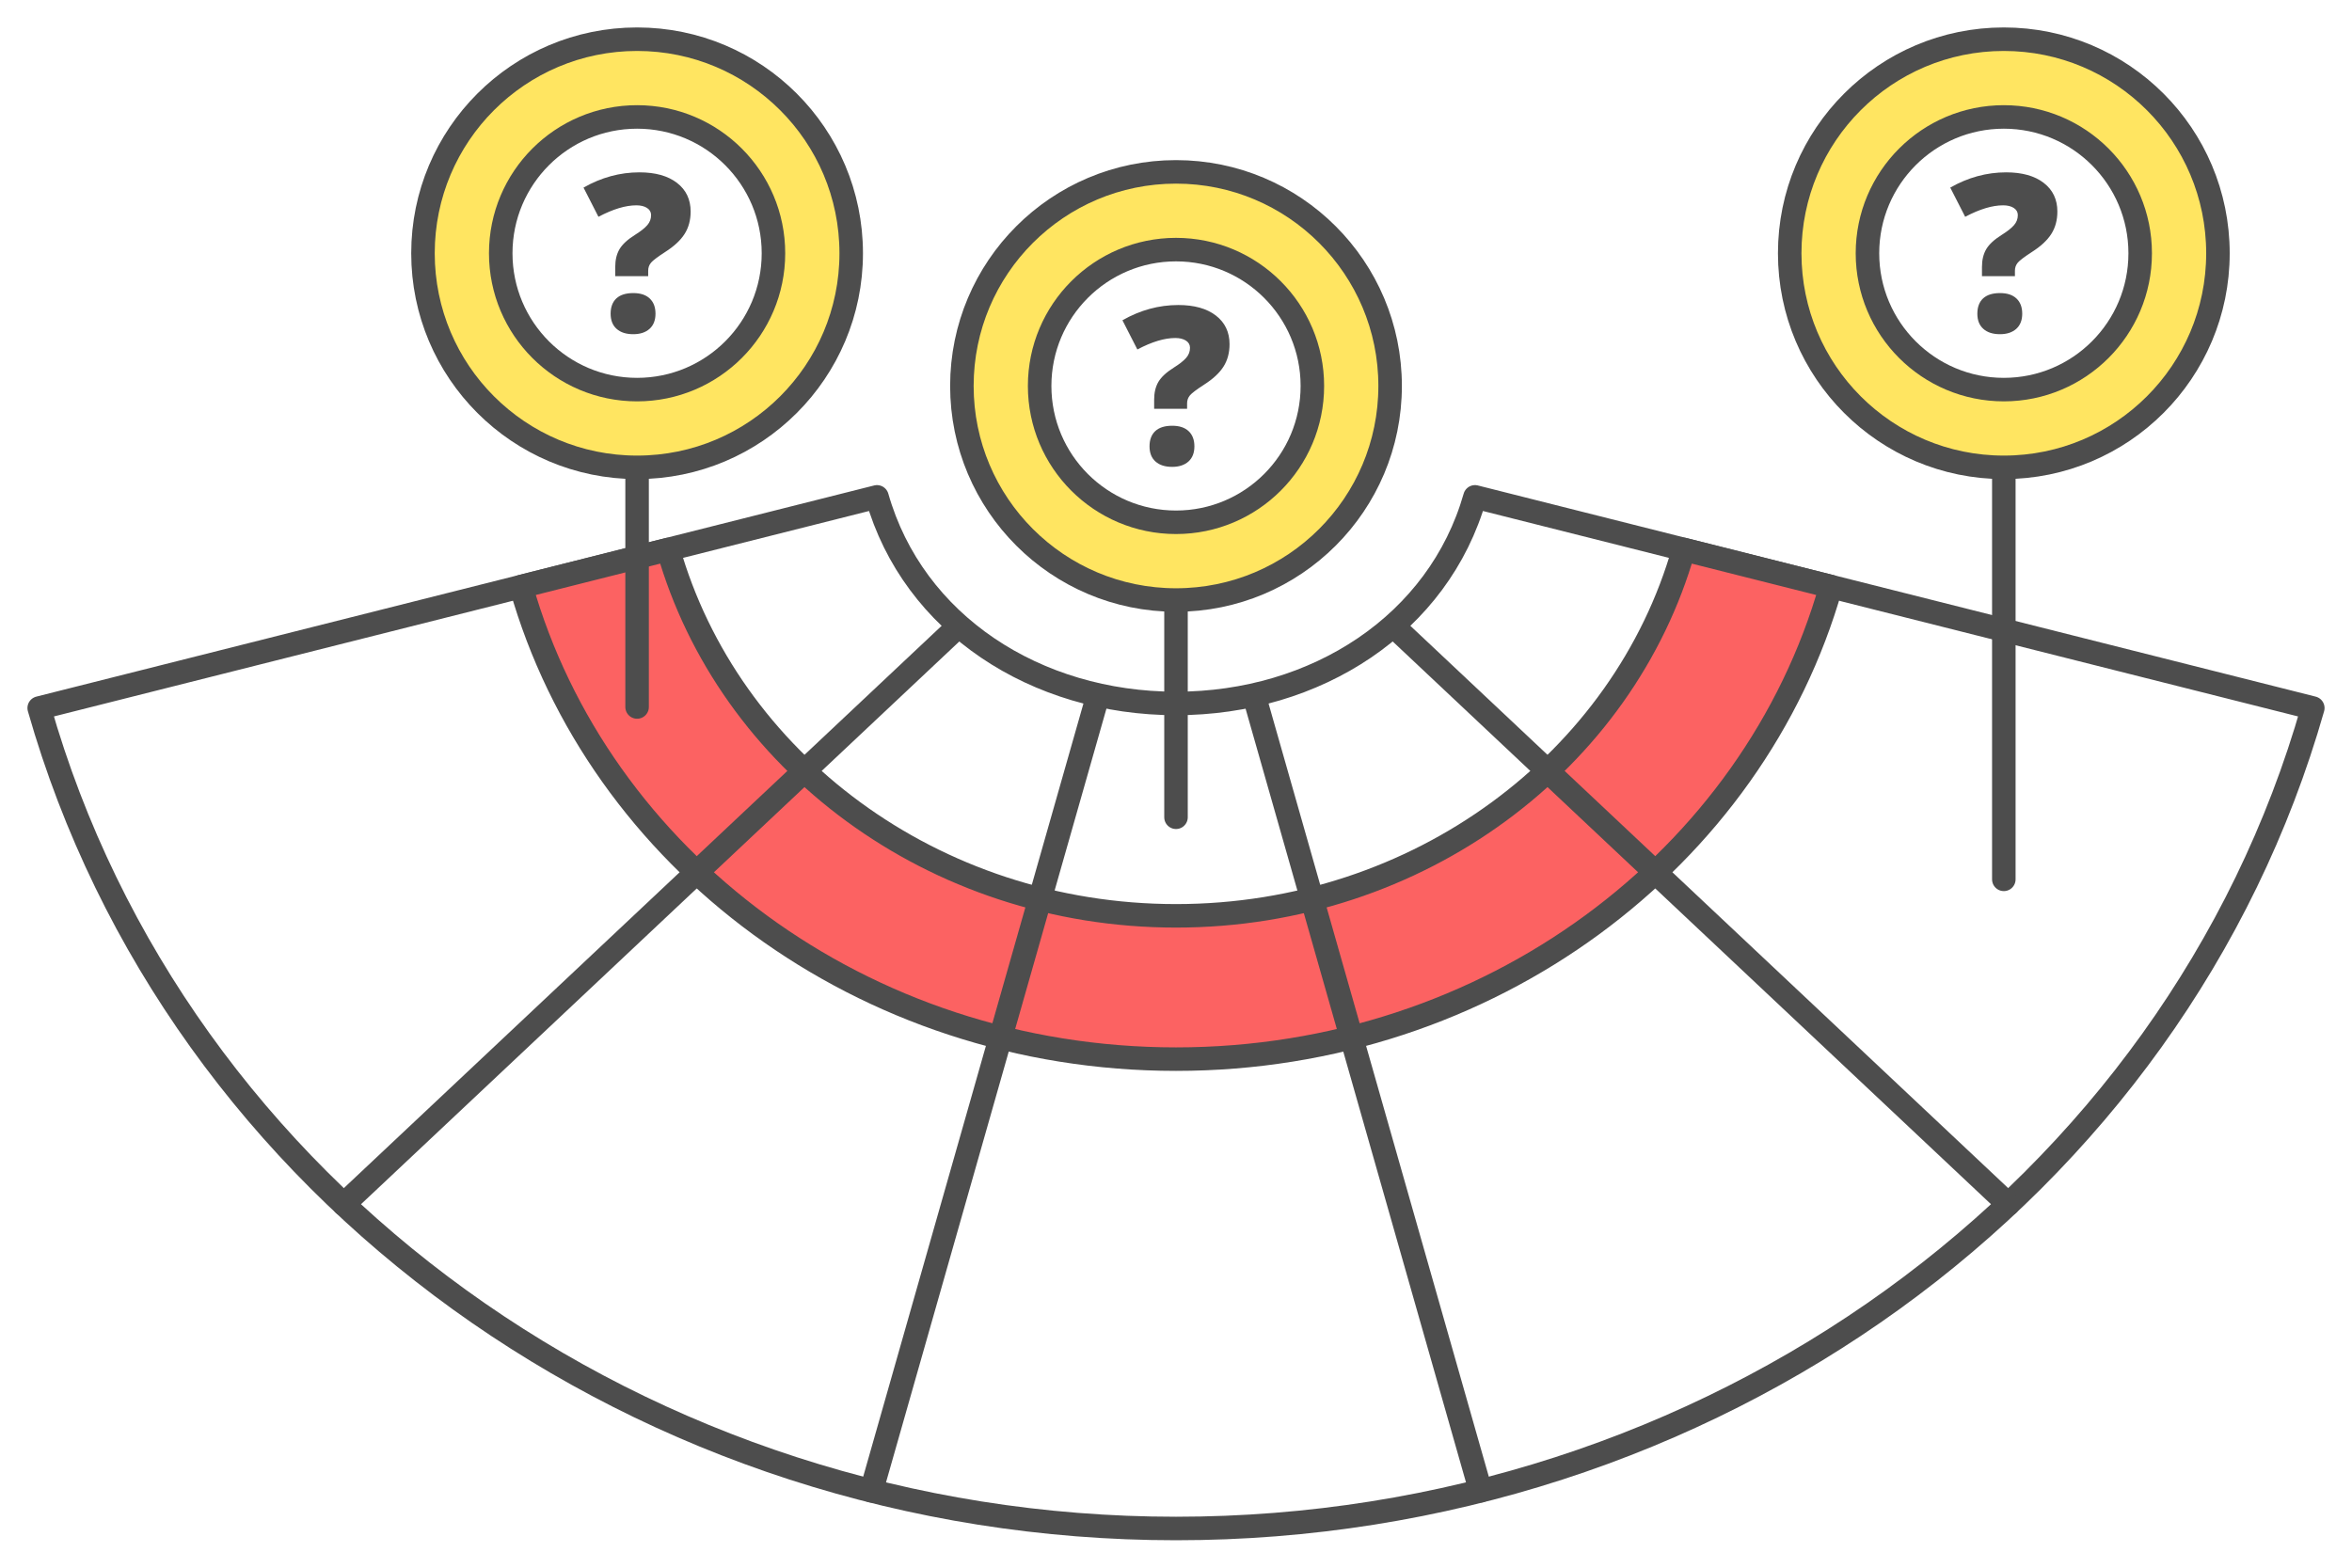
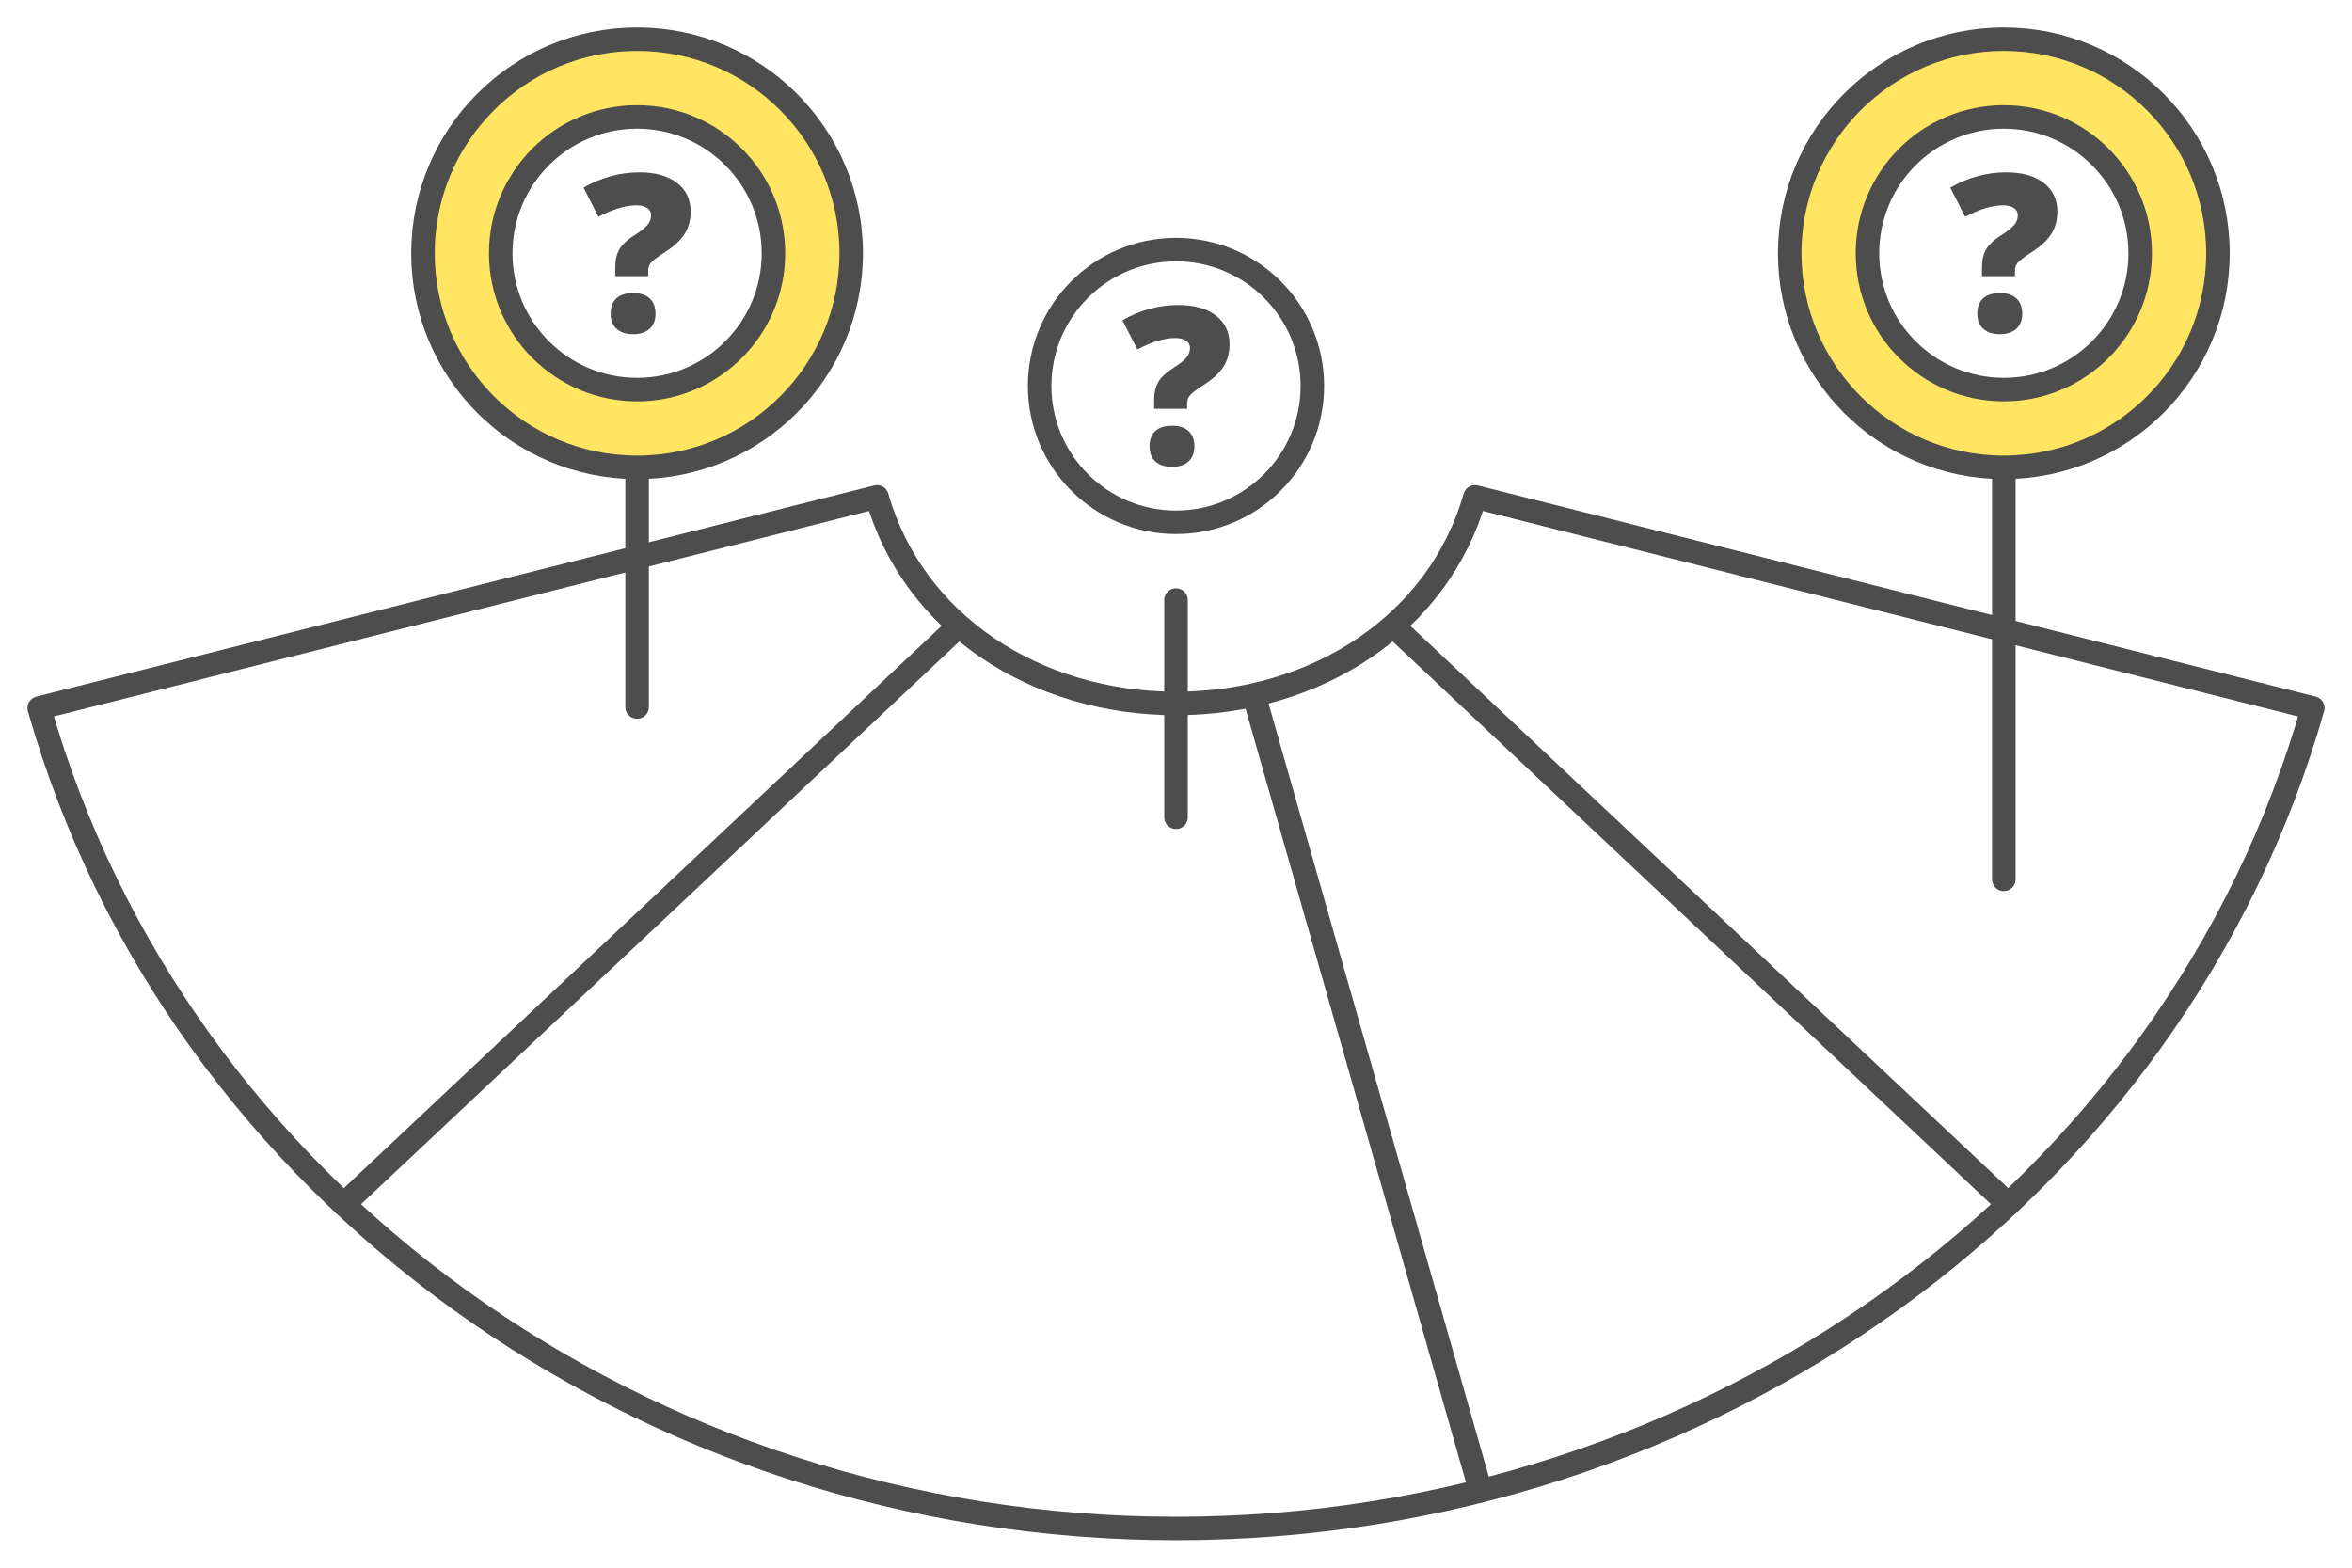
<svg xmlns="http://www.w3.org/2000/svg" xml:space="preserve" width="600px" height="400px" version="1.1" style="shape-rendering:geometricPrecision; text-rendering:geometricPrecision; image-rendering:optimizeQuality; fill-rule:evenodd; clip-rule:evenodd" viewBox="0 0 28944.7 19296.5">
  <defs>
    <style type="text/css">
   
    .str1 {stroke:#4D4D4D;stroke-width:289.4;stroke-linecap:round;stroke-linejoin:round;stroke-miterlimit:2.613}
    .str0 {stroke:#4D4D4D;stroke-width:289.4;stroke-linecap:round;stroke-linejoin:round;stroke-miterlimit:2.613}
    .fil2 {fill:none}
    .fil1 {fill:#FC6262}
    .fil3 {fill:#FFE561}
    .fil0 {fill:white}
    .fil4 {fill:#4D4D4D;fill-rule:nonzero}
   
  </style>
  </defs>
  <g id="Layer_x0020_1">
    <g id="_2052460956656">
      <rect class="fil0" width="28944.7" height="19296.5" />
      <g>
        <g>
          <path class="fil0 str0" d="M10792.7 6115.9l-10310.3 2599.1c1696.6,5956.9 7434.7,10099.1 13990,10099.1 6555.3,0 12293.3,-4142.2 13989.9,-10099.1l-10310.6 -2599.2c-446.2,1566.7 -1955.3,2542.9 -3679.3,2542.9 -1724.1,0 -3233.2,-976.2 -3679.7,-2542.8z" />
-           <path class="fil1 str0" d="M8224 6763.4l-1811.4 456.7c951.7,3349.6 4199.2,5816.7 8059.8,5816.7 3860.5,0 7108,-2467.1 8059.7,-5816.7l-1811.4 -456.7c-737.8,2596.9 -3255.4,4509.5 -6248.3,4509.5 -2992.9,0 -5510.6,-1912.6 -6248.4,-4509.5z" />
-           <line class="fil2 str0" x1="13486.5" y1="8649.8" x2="10723.8" y2="18349.8" />
          <line class="fil2 str0" x1="11778.5" y1="7722.7" x2="4231" y2="14823.2" />
          <line class="fil2 str0" x1="24713.8" y1="14823.2" x2="17166.3" y2="7722.8" />
          <line class="fil2 str0" x1="18221" y1="18349.8" x2="15458.4" y2="8650.5" />
        </g>
        <line class="fil2 str1" x1="24659.9" y1="10823.8" x2="24659.9" y2="5752.5" />
        <line class="fil2 str1" x1="14472.4" y1="10059.6" x2="14472.4" y2="7385.6" />
        <line class="fil2 str1" x1="7840.3" y1="8702.2" x2="7840.3" y2="3630.9" />
        <g>
          <circle class="fil3 str1" cx="7840.3" cy="3117.5" r="2635" />
          <circle class="fil0 str1" cx="7840.3" cy="3117.5" r="1678.1" />
          <path class="fil4" d="M7571.4 3399l0 -113.7c0,-86.2 17.6,-159.2 52.8,-218.8 35.2,-59.1 97.9,-117.3 187.7,-173.7 71.3,-44.6 122.7,-85.2 153.8,-121.3 31.6,-36.1 46.9,-77.6 46.9,-124.1 0,-37 -16.7,-66.3 -50.1,-88 -33.3,-21.2 -77.1,-32 -130.8,-32 -133,0 -288.7,46.9 -466.9,141.2l-183.6 -359.5c219.3,-125 448.4,-187.7 687.5,-187.7 196.3,0 350.5,43.3 462.4,129.5 111.9,86.1 168.3,203.9 168.3,352.8 0,106.4 -25.3,198.9 -74.9,276.5 -49.6,78 -129.5,152 -238.6,221.5 -92.5,60 -150.7,103.8 -173.7,131.3 -23.5,27.9 -35.2,60.9 -35.2,98.8l0 67.2 -405.6 0zm-56.8 461.9c0,-80.7 23.5,-143.4 70.4,-187.6 47.3,-43.8 116.8,-65.9 208.4,-65.9 87.9,0 155.6,22.1 202.5,66.8 47.4,44.7 70.9,106.9 70.9,186.7 0,80.4 -24.4,142.6 -73.1,186.8 -49.2,43.8 -116,65.9 -200.3,65.9 -87.5,0 -155.7,-21.7 -204.8,-65.4 -49.6,-43.8 -74,-106 -74,-187.3z" />
        </g>
        <g>
-           <circle class="fil3 str1" cx="14472.4" cy="4750.6" r="2635" />
          <circle class="fil0 str1" cx="14472.4" cy="4750.6" r="1678.1" />
          <path class="fil4" d="M14203.5 5032.1l0 -113.7c0,-86.2 17.6,-159.3 52.8,-218.8 35.2,-59.1 97.9,-117.3 187.6,-173.7 71.3,-44.7 122.7,-85.2 153.9,-121.3 31.5,-36.1 46.9,-77.6 46.9,-124.1 0,-37 -16.7,-66.3 -50.1,-88 -33.4,-21.2 -77.1,-32 -130.8,-32 -133.1,0 -288.7,46.9 -466.9,141.2l-183.6 -359.5c219.2,-125 448.4,-187.7 687.5,-187.7 196.2,0 350.5,43.3 462.4,129.5 111.9,86.1 168.2,203.9 168.2,352.7 0,106.5 -25.2,199 -74.8,276.6 -49.7,78 -129.5,152 -238.7,221.5 -92.5,60 -150.7,103.7 -173.7,131.3 -23.4,27.9 -35.2,60.9 -35.2,98.8l0 67.2 -405.5 0zm-56.9 461.9c0,-80.7 23.5,-143.4 70.4,-187.6 47.4,-43.8 116.9,-65.9 208.4,-65.9 88,0 155.7,22.1 202.6,66.8 47.4,44.6 70.8,106.9 70.8,186.7 0,80.3 -24.3,142.6 -73.1,186.8 -49.1,43.7 -115.9,65.9 -200.3,65.9 -87.5,0 -155.6,-21.7 -204.8,-65.4 -49.6,-43.8 -74,-106.1 -74,-187.3z" />
        </g>
        <g>
          <circle class="fil3 str1" cx="24659.9" cy="3117.5" r="2635" />
          <circle class="fil0 str1" cx="24659.9" cy="3117.5" r="1678.1" />
          <path class="fil4" d="M24391 3399l0 -113.7c0,-86.2 17.6,-159.2 52.8,-218.8 35.2,-59.1 97.9,-117.3 187.7,-173.7 71.2,-44.6 122.7,-85.2 153.8,-121.3 31.6,-36.1 46.9,-77.6 46.9,-124.1 0,-37 -16.7,-66.3 -50.1,-88 -33.3,-21.2 -77.1,-32 -130.8,-32 -133.1,0 -288.7,46.9 -466.9,141.2l-183.6 -359.5c219.2,-125 448.4,-187.7 687.5,-187.7 196.2,0 350.5,43.3 462.4,129.5 111.9,86.1 168.3,203.9 168.3,352.8 0,106.4 -25.3,198.9 -74.9,276.5 -49.6,78 -129.5,152 -238.7,221.5 -92.4,60 -150.6,103.8 -173.6,131.3 -23.5,27.9 -35.2,60.9 -35.2,98.8l0 67.2 -405.6 0zm-56.8 461.9c0,-80.7 23.4,-143.4 70.3,-187.6 47.4,-43.8 116.9,-65.9 208.5,-65.9 87.9,0 155.6,22.1 202.5,66.8 47.4,44.7 70.9,106.9 70.9,186.7 0,80.4 -24.4,142.6 -73.2,186.8 -49.1,43.8 -115.9,65.9 -200.2,65.9 -87.5,0 -155.7,-21.7 -204.8,-65.4 -49.7,-43.8 -74,-106 -74,-187.3z" />
        </g>
      </g>
    </g>
  </g>
</svg>